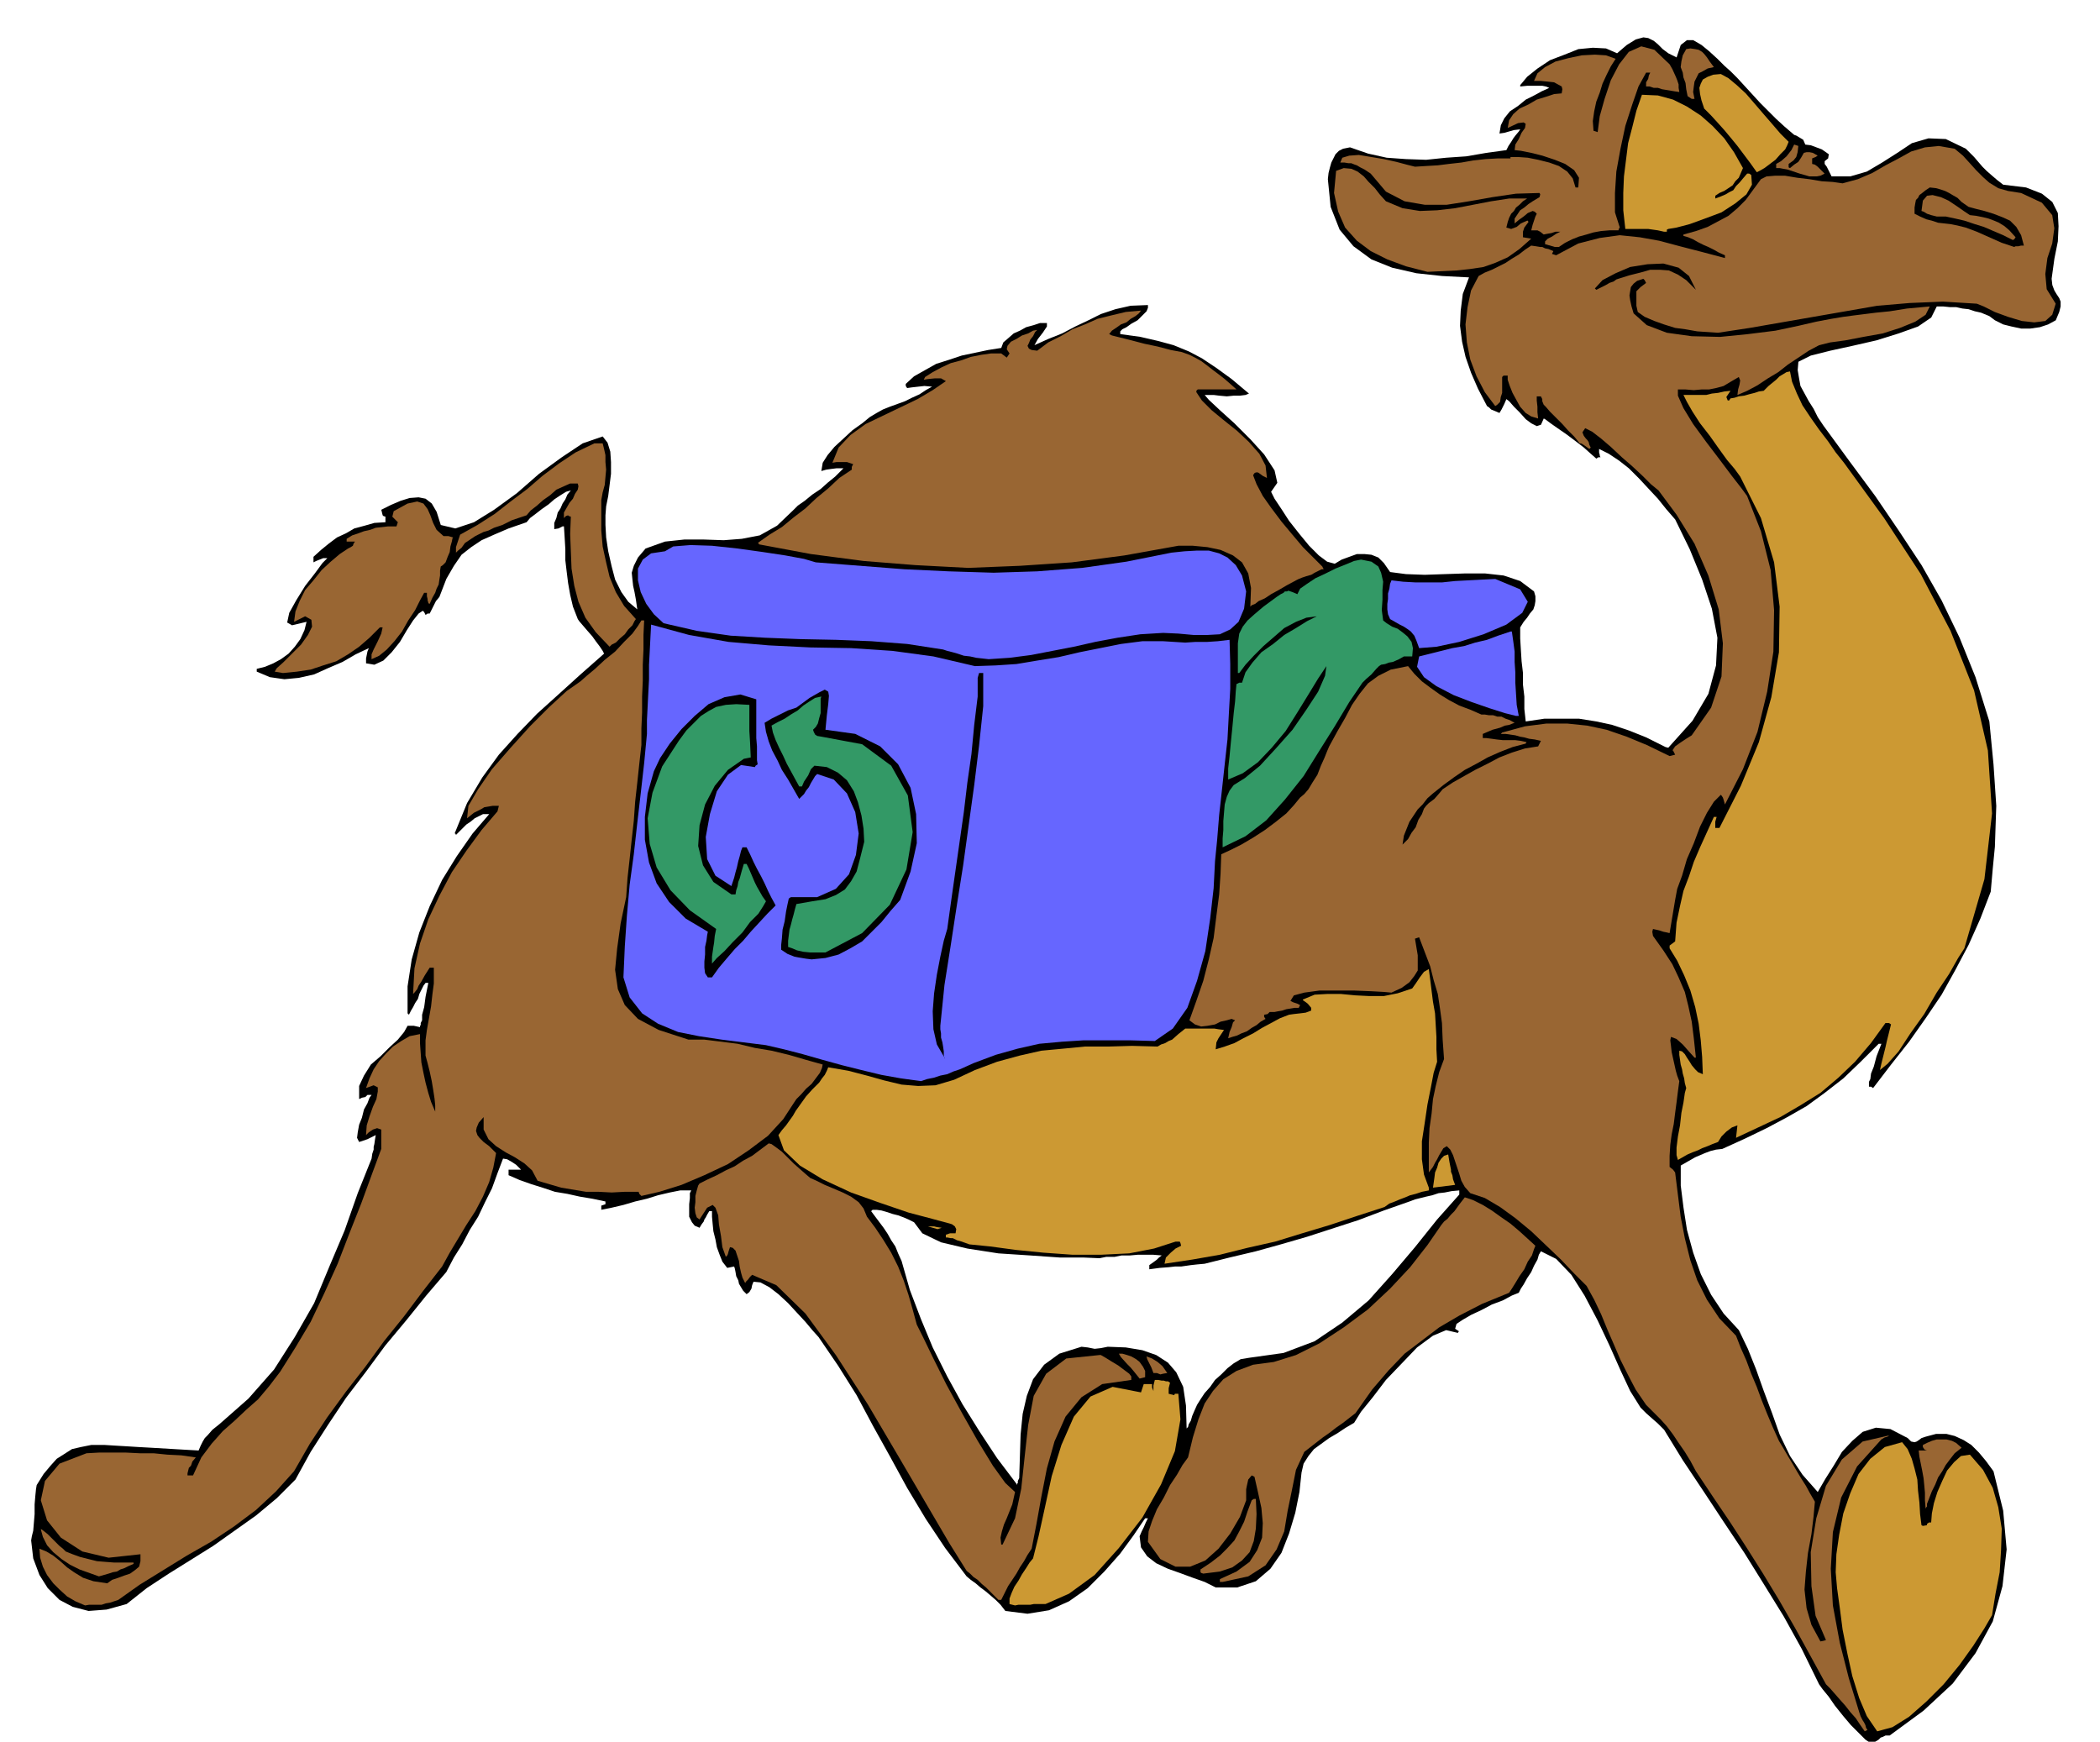
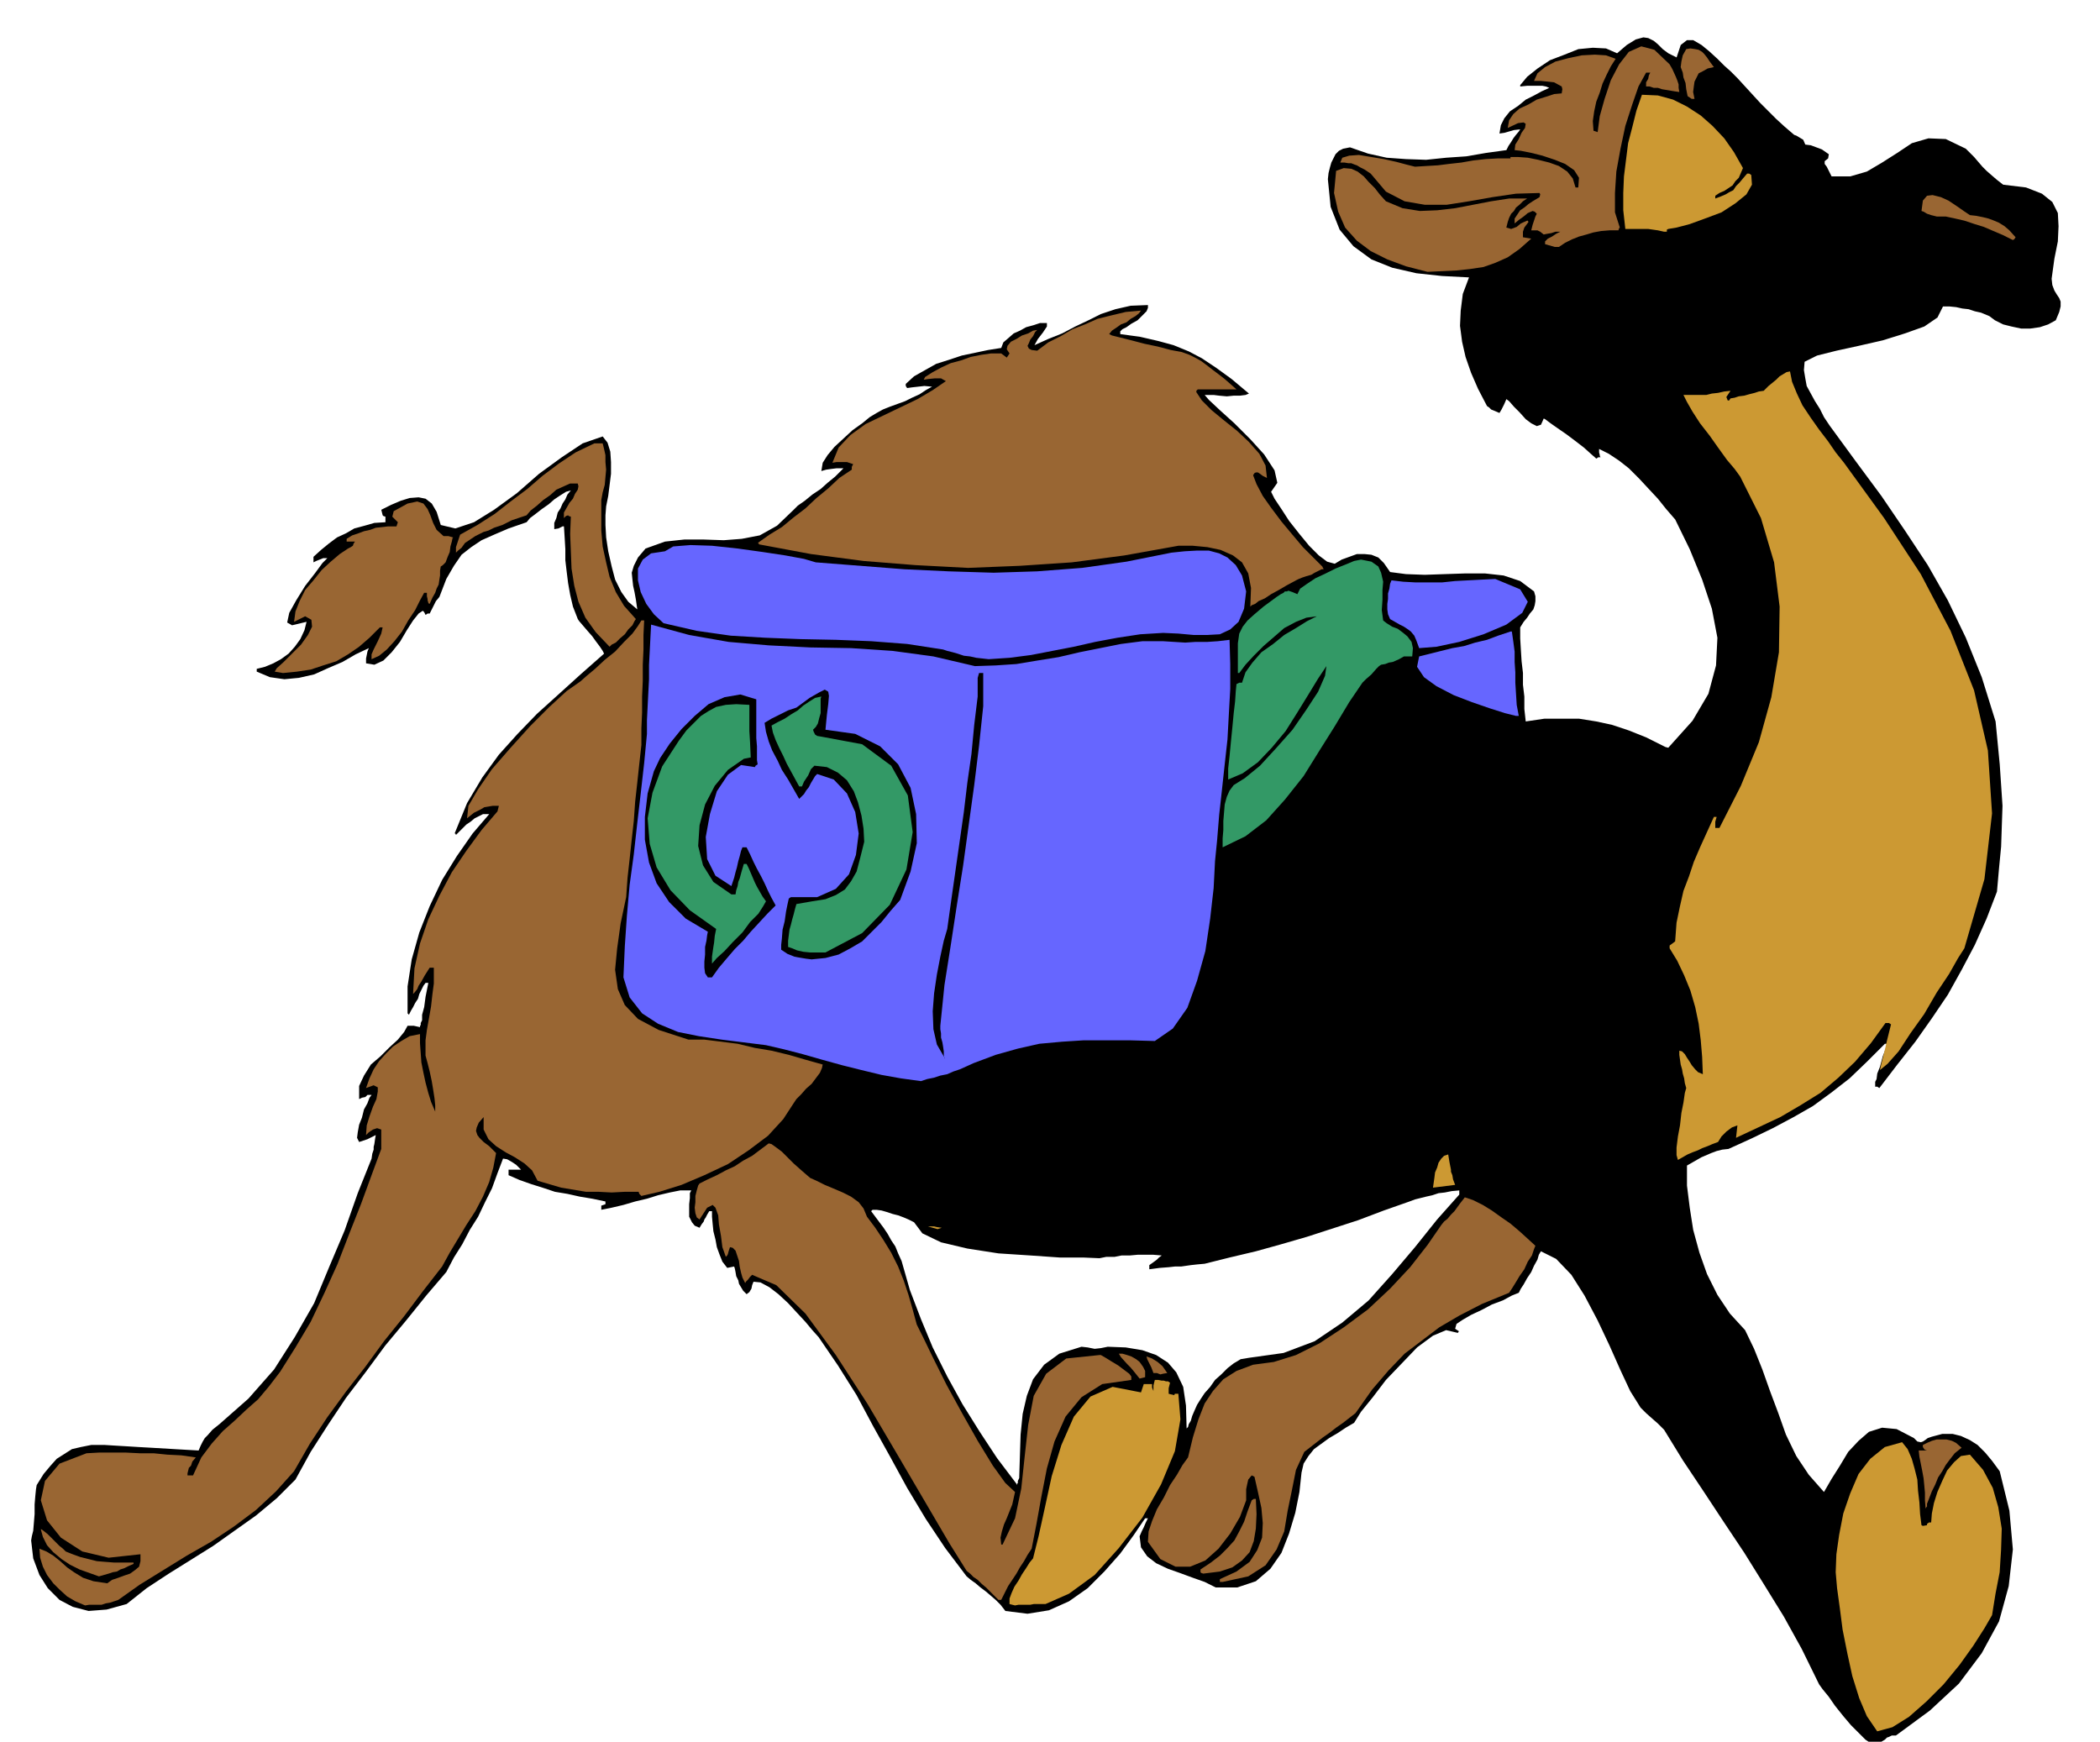
<svg xmlns="http://www.w3.org/2000/svg" width="490.455" height="406.812" fill-rule="evenodd" stroke-linecap="round" preserveAspectRatio="none" viewBox="0 0 3035 2518">
  <style>.brush1{fill:#000}.pen1{stroke:none}.brush2{fill:#963}.brush3{fill:#c93}.brush4{fill:#66f}.brush5{fill:#396}</style>
-   <path d="m2705 2521-9-6-9-9-12-12-11-13-12-15-9-13-9-11-5-7-25-51-26-47-29-47-28-45-30-45-29-44-30-45-27-44-9-9-8-7-9-8-8-8-15-24-14-30-16-36-17-36-19-36-19-30-22-23-22-11-3 5-2 7-5 9-4 9-6 9-5 9-4 6-3 6-10 4-13 7-16 6-15 8-15 7-12 7-9 6-2 7 3 2 3 2h-1l-1 2-17-4-19 8-23 17-22 23-23 24-19 25-17 21-10 16-12 7-12 8-12 7-11 8-11 8-8 10-7 11-3 13-3 28-6 30-9 30-11 28-16 23-21 18-27 9h-31l-16-8-17-6-19-7-17-6-17-8-13-10-9-13-2-16 3-7 3-6 3-7 3-6h-4l-17 25-19 26-23 26-24 24-27 19-29 13-31 5-32-4-7-9-7-7-7-6-7-6-8-6-7-6-7-5-6-5-31-41-28-42-27-45-24-44-25-45-24-45-27-43-28-41-9-10-10-12-13-14-12-13-14-13-13-10-13-7-10-1-2 5-1 5-3 5-4 3-5-5-3-5-3-5-1-5-3-6-1-6-1-5-1-3-5 1-5 1-7-9-4-10-4-11-2-11-3-12-1-10-1-11v-8h-4l-3 5-2 4-2 3-1 3-3 4-3 5-7-3-4-5-4-8v-18l1-9v-7l2-4h-16l-15 3-17 4-16 5-17 4-17 5-17 4-15 3v-6l3-1 3-1v-4l-19-4-18-3-18-4-18-3-18-6-16-5-17-6-16-7v-8h18l-7-7-6-4-7-4-6-1-8 21-8 22-10 20-10 21-12 19-11 21-12 19-11 21-29 34-29 36-30 36-28 38-29 38-26 39-25 39-22 40-27 27-30 25-31 22-31 22-32 20-32 20-32 21-29 23-29 8-26 2-23-6-19-10-17-17-12-19-9-24-3-26 1-6 2-8 1-12 1-12v-14l1-12 1-10 1-6 10-16 10-12 9-10 11-7 11-7 13-3 15-3h19l16 1 17 1 16 1 18 1 17 1 17 1 17 1 18 1 3-7 3-6 3-5 4-4 7-8 10-8 42-37 37-42 30-47 28-49 22-53 22-52 19-54 20-50 1-7 2-6v-4l1-4 1-7 1-6-6 3-6 3-6 2-6 2-3-6 1-8 2-11 4-10 3-12 5-9 3-8 3-4h-6l-3 3-5 1-4 2v-19l7-15 10-16 14-12 13-13 12-11 9-11 5-9h9l9 2v-2l1-1v-3l2-4v-8l3-11 2-15 4-20h-4l-3 4-3 6-3 6-2 7-4 6-3 6-3 5-3 6-1-1-1-1v-39l6-39 11-39 15-38 18-38 21-34 23-33 24-28h-9l-6 3-6 3-6 5-6 4-5 5-5 5-5 5-1-2h-1l18-44 22-37 24-33 27-30 28-29 31-28 32-29 34-30-2-4-4-6-6-8-5-7-7-8-6-7-6-7-2-3-7-18-4-17-3-17-2-16-2-17v-16l-1-17-1-16h-2l-6 3-6 1v-9l3-7 2-8 4-6 3-7 4-6 3-7 5-6-7 2-8 5-9 6-8 7-10 7-9 7-8 6-5 6-26 9-21 9-18 8-15 10-14 11-11 16-11 19-10 26-5 6-3 6-3 6-3 6h-3l-3 2-2-4-2-2-6 4-8 10-9 14-10 17-12 15-12 12-13 6-12-2v-7l1-5 1-5 2-5-19 9-19 11-21 9-20 9-22 5-21 2-21-3-19-8v-4l12-3 12-5 11-6 11-8 9-10 8-11 6-13 3-12-21 5-7-4 3-14 10-18 13-21 14-18 11-15 7-7h-6l-5 2-5 2-4 2v-8l11-10 11-9 12-9 13-6 12-7 15-4 14-4 16-1v-8l-3-1-1-1-1-4-1-4 14-7 14-6 13-4 13-1 10 2 9 7 7 12 6 19 21 5 27-9 29-18 33-24 32-28 33-24 30-20 29-10 7 9 4 13 1 15v17l-2 16-2 16-3 15-1 13v14l1 18 3 20 5 22 5 19 9 18 10 14 13 11-2-14-2-11-2-9-1-9-1-10 3-10 6-12 11-13 28-10 28-3h28l29 1 26-2 26-5 25-14 24-23 6-6 10-7 11-9 12-8 10-9 11-9 7-7 5-5h-10l-8 1-7 1-7 2 2-12 7-11 10-12 13-12 13-12 14-10 11-9 10-6 9-5 10-4 11-4 11-4 10-5 11-5 9-6 9-5-11-1-9 1-9 1-7 1-2-3v-3l12-11 16-9 16-9 19-6 18-6 19-4 19-4 19-3 3-8 7-6 8-7 9-4 9-5 11-3 9-3h10v5l-6 9-7 9-5 9 20-9 20-8 19-10 19-9 18-9 21-7 22-5 25-1v4l-2 5-6 6-7 7-9 5-7 5-6 3-3 3v4l29 4 26 6 22 6 22 9 19 10 21 14 22 16 25 21-5 2-8 1h-9l-10 1-11-1-8-1h-13l6 7 16 15 21 19 23 23 20 22 15 23 4 18-9 13 5 10 10 15 11 17 15 19 14 17 14 14 12 9 11 3 10-6 11-4 11-4h11l10 1 10 4 8 8 9 13 23 3 27 1 29-1 30-1h28l27 3 24 8 20 15 2 7v7l-1 6-2 6-5 6-4 6-5 6-5 8v16l1 17 1 16 2 17v17l2 17v18l2 18 27-4h50l25 4 23 5 24 8 25 10 26 13 2 1 4 1 35-39 23-39 11-41 2-40-8-42-14-42-18-44-21-43-13-15-12-15-14-15-13-14-15-15-14-11-15-10-14-7v5l1 4v1l1 2h-3l-3 2-8-7-10-9-13-10-12-9-13-9-10-7-8-6-2-1-4 9-6 2-8-4-8-6-9-10-8-8-7-8-4-3-3 7-2 4-2 4-3 5-7-3-5-2-3-3-3-2-13-25-10-23-8-23-5-22-3-23 1-22 3-24 9-24-39-2-37-4-35-8-30-12-26-19-20-24-13-33-4-40 1-9 2-8 2-7 3-6 3-6 5-5 6-3 10-2 26 9 27 6 28 2 29 1 29-3 29-2 29-5 29-4 3-6 4-6 3-5 3-4 5-6 2-3-9 1-7 2-7 2-7 1 2-12 5-10 8-10 12-8 11-9 12-6 11-6 11-5-5-2-5-1h-22l-10 1v-2l10-12 15-12 18-12 21-8 20-8 21-2 19 1 16 7 7-6 7-6 13-8 11-3 7 1 8 4 6 5 7 7 8 6 12 6 6-18 9-7h9l12 7 11 9 12 11 10 10 9 8 10 10 11 12 11 12 11 12 11 11 12 12 12 11 14 12 3 1 5 3 5 3 3 7 8 1 8 3 8 3 10 7-1 6-5 4v4l3 4 3 6 4 8h27l24-7 22-13 22-14 21-14 24-7 25 1 29 14 6 6 6 6 6 7 6 7 6 6 8 7 7 6 9 7 33 4 23 9 15 12 8 16 1 19-1 22-5 25-4 29 1 9 3 8 3 5 4 6 2 5v7l-2 8-5 12-11 6-12 4-14 2h-13l-14-3-12-3-12-6-8-6-12-5-9-2-9-3-9-1-9-2h-9l-10-1h-9l-8 16-19 13-28 10-32 10-35 8-32 7-28 7-18 9-1 12 2 12 2 11 6 11 6 11 7 11 6 12 8 12 38 52 37 50 34 50 33 50 29 51 26 54 23 57 20 64 3 31 3 31 2 30 2 30-1 29-1 30-3 31-3 34-15 39-17 38-19 36-20 36-23 34-24 34-26 33-26 34-3-2h-3v-7l2-4 1-8 4-10 4-15 7-18h-4l-26 26-25 24-27 21-26 19-28 16-30 16-31 15-33 15-9 1-8 2-8 3-7 3-7 3-7 4-7 4-7 4v29l4 32 5 32 9 33 11 31 15 30 18 27 22 24 13 27 12 30 11 31 12 32 11 31 15 31 18 27 22 25 11-19 12-19 12-20 15-16 15-13 19-6 21 2 25 13 5 5 5 1 3-1 3-2 4-3 6-2 15-4h15l12 3 13 6 11 7 11 11 10 12 11 15 14 57 5 56-6 53-14 51-25 46-33 44-42 39-49 36h-6l-4 2-3 1-3 3-5 3-5 3zm-1236-376v2l1-2 1-1v-3l2-4 1-32 1-31 3-30 6-26 9-24 16-21 22-16 32-10 9 1 10 2 9-1 10-2 26 1 24 4 20 7 17 11 12 14 10 21 4 27 1 35v-2l2-2 1-4 3-5 2-7 3-7 4-9 5-8 6-9 8-9 7-10 9-8 9-9 9-7 10-6 12-2 50-7 45-17 40-27 38-32 34-38 33-39 32-40 32-36v-6l-11 1-10 2-9 1-9 3-9 2-8 2-8 2-8 3-37 13-37 14-37 12-37 12-38 11-36 10-38 9-36 9-11 1-9 1-7 1-7 1h-9l-9 1-13 1-15 2v-6l7-5 4-3 3-3 4-3-12-1h-23l-11 1h-12l-10 2h-12l-10 2-23-1h-34l-43-3-46-3-45-7-38-9-27-13-12-16-8-4-7-3-8-3-8-2-9-3-7-2-7-1h-6l-1 1-1 1 6 8 6 8 6 8 6 9 5 9 6 9 4 10 5 11 12 42 16 42 17 41 21 42 22 40 25 40 25 38 28 37z" class="pen1 brush1" />
-   <path d="m2695 2503-7-10-6-9-8-9-7-9-8-9-7-8-7-8-6-6-23-42-22-40-23-40-23-38-24-38-24-37-25-37-24-36-8-15-8-13-9-13-8-12-9-12-9-10-11-11-10-10-15-22-11-21-11-22-9-21-10-23-9-22-10-21-11-20-18-18-19-20-22-21-21-20-23-19-22-16-22-13-21-7-8-9-5-9-3-10-3-9-3-9-3-9-4-8-5-5-5 3-3 5-3 5-3 6-3 5-3 6-3 4-3 4v-43l1-21 3-21 2-21 4-19 5-20 7-19-2-28-1-24-3-22-3-20-6-20-5-20-8-21-8-21-3 1-3 1 2 12 2 12v22l-5 8-7 9-11 8-15 7-11-1-18-1-25-1h-50l-22 3-15 4-5 8 4 2 3 1 3 1 4 2-1 2-1 2h-6l-6 1-6 1-6 2-6 1-5 1h-7l-3 3-5 1v3l2 3-7 4-6 5-7 4-7 5-8 3-6 3-7 2-6 2 2-9 3-7 2-7 3-3-5-2-7 2-9 2-8 4-11 2-9 1-9-3-8-6 10-28 10-29 8-31 7-31 4-32 4-31 2-30 1-28 13-6 16-8 17-10 17-11 16-12 15-12 11-12 9-11 6-5 6-7 6-10 7-11 5-13 5-11 4-10 3-7 12-22 11-19 10-19 11-16 12-15 15-11 18-9 25-5 9 11 11 11 12 9 14 10 13 8 15 8 16 6 16 7h5l6 1h6l6 2h6l6 3 6 2 7 4-3 1-5 2-6 1-7 3-11 3-14 6v6h5l8 1 7 1 9 1h18l8 1 9 2h-1l-1 2-19 5-18 7-18 8-16 9-17 9-16 11-15 11-15 12-8 7-7 9-7 7-6 9-6 9-4 10-4 10-2 13 3-3 5-5 5-9 6-8 4-11 5-8 3-8 3-4 4-4 8-6 7-8 5-6 15-10 16-9 16-9 18-9 17-9 18-7 19-6 19-3 2-4 2-4-9-2-8-1-7-2-6-1-7-2-7-1-7-1h-7l1-1 1-1 33-9 31-4h30l29 3 28 6 29 10 29 12 33 16 4-1 4-1-1-2-1-2-1-2h-1l4-6 7-5 9-6 8-5 28-40 15-45 2-48-6-49-15-49-20-46-26-42-26-35-11-9-12-12-15-14-15-13-16-15-14-12-13-10-10-5-2 3-2 3 2 5 3 4 2 2 2 3 1 4 2 4-1 1-1 1-7-5-3-2-2-1h-2l-3-4-5-6-9-9-8-9-10-10-8-8-6-7-3-3-2-5v-3l-1-2-1-2h-6v6l1 9v8l1 9-10-3-8-5-8-9-5-9-6-11-4-10-3-9v-6h-6l-2 2v23l-2 6-1 7-4 4-3 2-15-20-12-23-9-24-5-25-2-26 3-25 5-24 11-21 9-5 10-4 10-5 10-5 9-6 10-6 9-7 9-6 7 1 6 1h3l4 2 5 1 7 3-1 2-1 2 3 1 3 1 32-17 31-8 29-4 29 3 28 5 30 8 31 8 34 9v-4l-9-4-7-4-8-4-7-3-8-4-7-4-7-3-7-2v-2l18-5 17-6 15-8 15-8 13-11 12-12 11-15 11-15 8-4 12-1h15l18 3 17 2 18 3 16 1 14 2 22-6 21-9 19-11 19-10 18-10 20-6 20-2 23 4 12 10 10 11 9 10 10 10 9 8 13 8 14 4 19 3 30 14 15 18 3 19-3 22-7 21-3 23 2 22 13 21-5 16-10 9-16 2-18-2-20-6-19-7-16-8-10-4-49-3-48 2-47 4-46 8-46 8-46 8-46 8-46 7-15-1-15-1-17-3-15-2-16-5-14-5-14-6-10-7-2-9v-21l6-6 8-6-2-4-2-2-9 3-5 4-4 5-1 6-1 6 1 7 2 9 3 10 19 17 29 11 36 5 41 1 40-4 40-5 33-7 26-6 21-4 18-3 15-2 16-2 16-2 20-2 25-4 33-3-6 12-15 10-22 9-25 8-28 5-26 5-22 3-16 4-15 8-15 10-15 10-14 11-15 9-15 10-15 8-14 6 1-8 2-7 1-6-2-5-12 7-10 6-11 3-10 2h-11l-11 1-12-1h-11v9l8 18 14 23 19 26 19 25 18 24 14 18 8 11 20 51 14 56 5 58-1 60-9 58-14 58-21 54-26 51-2-7-1-3-2-3-1-1-10 10-10 16-10 20-9 24-10 23-7 24-7 19-3 16-1 6-1 6-1 6-1 6-1 6-1 6-1 6-1 6-4-1-5-1-6-2-9-2-1 4 1 6 15 21 13 20 9 19 9 21 5 20 5 23 3 24 3 28h-2l-9-10-8-9-9-8-8-3-1 5 1 8 1 9 2 9 2 9 2 9 2 7 3 8-2 15-2 16-2 15-2 16-3 15-2 15-1 16v16l5 4 3 4 4 32 4 32 6 31 8 32 10 29 14 28 18 27 24 25 7 18 8 18 7 19 8 19 7 19 8 20 8 19 9 20 6 10 7 12 6 10 7 12 6 10 7 11 6 11 7 12-2 22-3 25-5 27-3 27-2 26 3 27 7 24 13 24 5-1 3-1-15-35-6-43-1-49 8-49 14-47 23-38 30-26 39-9-2 1-1 1-4 1-5 3-35 39-23 45-12 50-3 53 3 53 10 54 13 51 15 49 2 6 3 6 2 3 2 4 1 4 2 3-2 1-2 1z" class="pen1 brush2" />
+   <path d="m2705 2521-9-6-9-9-12-12-11-13-12-15-9-13-9-11-5-7-25-51-26-47-29-47-28-45-30-45-29-44-30-45-27-44-9-9-8-7-9-8-8-8-15-24-14-30-16-36-17-36-19-36-19-30-22-23-22-11-3 5-2 7-5 9-4 9-6 9-5 9-4 6-3 6-10 4-13 7-16 6-15 8-15 7-12 7-9 6-2 7 3 2 3 2h-1l-1 2-17-4-19 8-23 17-22 23-23 24-19 25-17 21-10 16-12 7-12 8-12 7-11 8-11 8-8 10-7 11-3 13-3 28-6 30-9 30-11 28-16 23-21 18-27 9h-31l-16-8-17-6-19-7-17-6-17-8-13-10-9-13-2-16 3-7 3-6 3-7 3-6h-4l-17 25-19 26-23 26-24 24-27 19-29 13-31 5-32-4-7-9-7-7-7-6-7-6-8-6-7-6-7-5-6-5-31-41-28-42-27-45-24-44-25-45-24-45-27-43-28-41-9-10-10-12-13-14-12-13-14-13-13-10-13-7-10-1-2 5-1 5-3 5-4 3-5-5-3-5-3-5-1-5-3-6-1-6-1-5-1-3-5 1-5 1-7-9-4-10-4-11-2-11-3-12-1-10-1-11v-8h-4l-3 5-2 4-2 3-1 3-3 4-3 5-7-3-4-5-4-8v-18l1-9v-7l2-4h-16l-15 3-17 4-16 5-17 4-17 5-17 4-15 3v-6l3-1 3-1v-4l-19-4-18-3-18-4-18-3-18-6-16-5-17-6-16-7v-8h18l-7-7-6-4-7-4-6-1-8 21-8 22-10 20-10 21-12 19-11 21-12 19-11 21-29 34-29 36-30 36-28 38-29 38-26 39-25 39-22 40-27 27-30 25-31 22-31 22-32 20-32 20-32 21-29 23-29 8-26 2-23-6-19-10-17-17-12-19-9-24-3-26 1-6 2-8 1-12 1-12v-14l1-12 1-10 1-6 10-16 10-12 9-10 11-7 11-7 13-3 15-3h19l16 1 17 1 16 1 18 1 17 1 17 1 17 1 18 1 3-7 3-6 3-5 4-4 7-8 10-8 42-37 37-42 30-47 28-49 22-53 22-52 19-54 20-50 1-7 2-6v-4l1-4 1-7 1-6-6 3-6 3-6 2-6 2-3-6 1-8 2-11 4-10 3-12 5-9 3-8 3-4h-6l-3 3-5 1-4 2v-19l7-15 10-16 14-12 13-13 12-11 9-11 5-9h9l9 2v-2l1-1v-3l2-4v-8l3-11 2-15 4-20h-4l-3 4-3 6-3 6-2 7-4 6-3 6-3 5-3 6-1-1-1-1v-39l6-39 11-39 15-38 18-38 21-34 23-33 24-28h-9l-6 3-6 3-6 5-6 4-5 5-5 5-5 5-1-2h-1l18-44 22-37 24-33 27-30 28-29 31-28 32-29 34-30-2-4-4-6-6-8-5-7-7-8-6-7-6-7-2-3-7-18-4-17-3-17-2-16-2-17v-16l-1-17-1-16h-2l-6 3-6 1v-9l3-7 2-8 4-6 3-7 4-6 3-7 5-6-7 2-8 5-9 6-8 7-10 7-9 7-8 6-5 6-26 9-21 9-18 8-15 10-14 11-11 16-11 19-10 26-5 6-3 6-3 6-3 6h-3l-3 2-2-4-2-2-6 4-8 10-9 14-10 17-12 15-12 12-13 6-12-2v-7l1-5 1-5 2-5-19 9-19 11-21 9-20 9-22 5-21 2-21-3-19-8v-4l12-3 12-5 11-6 11-8 9-10 8-11 6-13 3-12-21 5-7-4 3-14 10-18 13-21 14-18 11-15 7-7h-6l-5 2-5 2-4 2v-8l11-10 11-9 12-9 13-6 12-7 15-4 14-4 16-1v-8l-3-1-1-1-1-4-1-4 14-7 14-6 13-4 13-1 10 2 9 7 7 12 6 19 21 5 27-9 29-18 33-24 32-28 33-24 30-20 29-10 7 9 4 13 1 15v17l-2 16-2 16-3 15-1 13v14l1 18 3 20 5 22 5 19 9 18 10 14 13 11-2-14-2-11-2-9-1-9-1-10 3-10 6-12 11-13 28-10 28-3h28l29 1 26-2 26-5 25-14 24-23 6-6 10-7 11-9 12-8 10-9 11-9 7-7 5-5h-10l-8 1-7 1-7 2 2-12 7-11 10-12 13-12 13-12 14-10 11-9 10-6 9-5 10-4 11-4 11-4 10-5 11-5 9-6 9-5-11-1-9 1-9 1-7 1-2-3v-3l12-11 16-9 16-9 19-6 18-6 19-4 19-4 19-3 3-8 7-6 8-7 9-4 9-5 11-3 9-3h10v5l-6 9-7 9-5 9 20-9 20-8 19-10 19-9 18-9 21-7 22-5 25-1v4l-2 5-6 6-7 7-9 5-7 5-6 3-3 3v4l29 4 26 6 22 6 22 9 19 10 21 14 22 16 25 21-5 2-8 1h-9l-10 1-11-1-8-1h-13l6 7 16 15 21 19 23 23 20 22 15 23 4 18-9 13 5 10 10 15 11 17 15 19 14 17 14 14 12 9 11 3 10-6 11-4 11-4h11l10 1 10 4 8 8 9 13 23 3 27 1 29-1 30-1h28l27 3 24 8 20 15 2 7v7l-1 6-2 6-5 6-4 6-5 6-5 8v16l1 17 1 16 2 17v17l2 17v18l2 18 27-4h50l25 4 23 5 24 8 25 10 26 13 2 1 4 1 35-39 23-39 11-41 2-40-8-42-14-42-18-44-21-43-13-15-12-15-14-15-13-14-15-15-14-11-15-10-14-7v5l1 4v1l1 2h-3l-3 2-8-7-10-9-13-10-12-9-13-9-10-7-8-6-2-1-4 9-6 2-8-4-8-6-9-10-8-8-7-8-4-3-3 7-2 4-2 4-3 5-7-3-5-2-3-3-3-2-13-25-10-23-8-23-5-22-3-23 1-22 3-24 9-24-39-2-37-4-35-8-30-12-26-19-20-24-13-33-4-40 1-9 2-8 2-7 3-6 3-6 5-5 6-3 10-2 26 9 27 6 28 2 29 1 29-3 29-2 29-5 29-4 3-6 4-6 3-5 3-4 5-6 2-3-9 1-7 2-7 2-7 1 2-12 5-10 8-10 12-8 11-9 12-6 11-6 11-5-5-2-5-1h-22l-10 1v-2l10-12 15-12 18-12 21-8 20-8 21-2 19 1 16 7 7-6 7-6 13-8 11-3 7 1 8 4 6 5 7 7 8 6 12 6 6-18 9-7h9l12 7 11 9 12 11 10 10 9 8 10 10 11 12 11 12 11 12 11 11 12 12 12 11 14 12 3 1 5 3 5 3 3 7 8 1 8 3 8 3 10 7-1 6-5 4v4l3 4 3 6 4 8h27l24-7 22-13 22-14 21-14 24-7 25 1 29 14 6 6 6 6 6 7 6 7 6 6 8 7 7 6 9 7 33 4 23 9 15 12 8 16 1 19-1 22-5 25-4 29 1 9 3 8 3 5 4 6 2 5v7l-2 8-5 12-11 6-12 4-14 2h-13l-14-3-12-3-12-6-8-6-12-5-9-2-9-3-9-1-9-2l-10-1h-9l-8 16-19 13-28 10-32 10-35 8-32 7-28 7-18 9-1 12 2 12 2 11 6 11 6 11 7 11 6 12 8 12 38 52 37 50 34 50 33 50 29 51 26 54 23 57 20 64 3 31 3 31 2 30 2 30-1 29-1 30-3 31-3 34-15 39-17 38-19 36-20 36-23 34-24 34-26 33-26 34-3-2h-3v-7l2-4 1-8 4-10 4-15 7-18h-4l-26 26-25 24-27 21-26 19-28 16-30 16-31 15-33 15-9 1-8 2-8 3-7 3-7 3-7 4-7 4-7 4v29l4 32 5 32 9 33 11 31 15 30 18 27 22 24 13 27 12 30 11 31 12 32 11 31 15 31 18 27 22 25 11-19 12-19 12-20 15-16 15-13 19-6 21 2 25 13 5 5 5 1 3-1 3-2 4-3 6-2 15-4h15l12 3 13 6 11 7 11 11 10 12 11 15 14 57 5 56-6 53-14 51-25 46-33 44-42 39-49 36h-6l-4 2-3 1-3 3-5 3-5 3zm-1236-376v2l1-2 1-1v-3l2-4 1-32 1-31 3-30 6-26 9-24 16-21 22-16 32-10 9 1 10 2 9-1 10-2 26 1 24 4 20 7 17 11 12 14 10 21 4 27 1 35v-2l2-2 1-4 3-5 2-7 3-7 4-9 5-8 6-9 8-9 7-10 9-8 9-9 9-7 10-6 12-2 50-7 45-17 40-27 38-32 34-38 33-39 32-40 32-36v-6l-11 1-10 2-9 1-9 3-9 2-8 2-8 2-8 3-37 13-37 14-37 12-37 12-38 11-36 10-38 9-36 9-11 1-9 1-7 1-7 1h-9l-9 1-13 1-15 2v-6l7-5 4-3 3-3 4-3-12-1h-23l-11 1h-12l-10 2h-12l-10 2-23-1h-34l-43-3-46-3-45-7-38-9-27-13-12-16-8-4-7-3-8-3-8-2-9-3-7-2-7-1h-6l-1 1-1 1 6 8 6 8 6 8 6 9 5 9 6 9 4 10 5 11 12 42 16 42 17 41 21 42 22 40 25 40 25 38 28 37z" class="pen1 brush1" />
  <path d="m2713 2503-15-22-11-26-10-32-7-32-7-35-4-31-4-29-2-23 1-26 4-28 6-31 10-29 12-28 17-22 21-17 25-7 8 10 6 14 4 14 4 16 1 16 2 17 1 17 2 16 2 1 6-1v-2l3-2h3l1-13 3-15 5-16 7-16 7-15 10-12 10-9 13-2 19 22 14 26 8 28 5 31-1 31-2 32-6 31-5 31-11 19-16 25-20 28-23 28-25 25-25 22-24 15-22 6z" class="pen1 brush3" />
  <path d="m123 2321-14-6-12-7-11-10-9-9-9-12-6-12-4-13-1-13 10 4 10 6 10 8 10 9 10 7 13 8 15 5 20 3 7-5 9-3 8-3 9-3 7-5 6-5 2-8v-10l-46 5-38-9-31-20-20-25-9-29 6-28 21-25 39-15 18-1h39l20 1h20l20 2 20 1 21 3-5 6-2 6-3 3-1 4-1 4v3h8l12-26 15-20 16-18 17-15 17-16 17-15 16-19 16-21 22-35 22-37 20-42 19-42 17-44 17-43 15-41 14-38v-28l-6-2-6 2-6 4-4 4 1-14 4-13 5-14 5-11 2-11v-6l-6-3-11 4 5-14 6-13 8-12 10-11 10-10 12-8 12-7 15-3v13l1 14 1 14 3 15 3 14 4 15 4 13 6 14v-9l-1-10-2-13-2-12-3-14-3-12-3-11v-22l2-15 3-17 3-17 2-18 2-15v-23h-6l-7 11-5 9-4 6-2 5-4 5-2 2 2-37 8-36 12-35 16-34 18-34 21-31 22-30 23-27 1-4 1-4h-9l-6 1-6 1-5 3-10 5-10 8 2-18 14-24 20-29 27-31 28-31 28-28 25-23 20-14 9-8 12-10 14-13 15-12 13-14 12-12 8-11 5-8h4l-1 21v21l-1 22v23l-1 23v23l-1 23v24l-3 27-3 28-3 27-2 28-3 27-3 28-3 27-2 28-8 38-5 36-3 31 4 28 10 23 19 20 30 16 43 14h23l24 3 24 3 25 6 24 4 25 6 24 7 25 7-1 5-3 7-6 8-6 8-8 7-7 8-7 7-4 6-15 23-22 24-28 21-30 20-34 16-33 14-32 10-26 6-3-3-1-3h-20l-19 1-19-1h-18l-18-3-18-3-17-5-17-5-8-15-11-10-14-9-13-7-14-9-11-10-7-14v-18l-7 8-3 7-1 5 2 6 3 4 6 6 8 6 10 10-4 21-6 21-9 21-11 21-13 20-12 20-12 20-11 20-28 36-27 36-29 36-27 37-28 36-27 37-25 38-23 40-26 29-29 27-32 24-33 22-35 20-34 21-34 21-31 22-6 2-6 2-6 1-6 2h-18l-6 1z" class="pen1 brush2" />
  <path d="m1467 2321-4-1-4-1v-8l3-8 4-9 6-9 5-9 6-9 5-8 5-6 8-32 9-41 10-46 14-45 18-41 24-29 32-14 41 8 2-6 2-6h12v5l2 5v-8l2-8h5l5 1h3l3 1h3l3 2-2 8v8l4 1 4 1 1-2h5l3 37-8 46-20 48-27 48-34 44-35 39-37 27-34 15h-17l-5 1h-17l-5 1z" class="pen1 brush3" />
  <path d="m1443 2313-6-6-6-6-6-6-6-5-6-6-6-4-5-5-5-4-25-40-34-58-41-70-43-73-46-71-44-60-42-41-35-15-3 3-3 4-3 3-1 2-4-8-2-7-2-9-1-8-3-9-2-6-4-4-4-1-2 6-1 4-1 2-2 2-5-14-2-16-3-17-1-13-4-11-4-4-8 4-11 17-4-3-2-6-1-8 1-8v-9l2-8 2-7 2-3 12-6 13-6 13-7 13-6 12-8 13-7 12-9 12-9 4 1 7 5 8 6 9 9 8 8 9 8 8 7 7 6 9 4 12 6 12 5 14 6 12 6 11 8 7 9 5 12 12 16 12 18 11 18 10 20 8 20 7 21 6 21 6 22 9 18 15 31 19 38 23 42 22 39 22 36 18 25 14 13-2 9-2 9-4 10-4 10-4 9-3 10-2 9 1 10h2l18-38 9-43 5-47 5-45 8-42 18-32 29-22 48-5h2l7 4 8 5 10 6 8 6 8 6 3 4v5l-42 6-30 19-23 28-16 36-11 39-8 41-7 39-7 36-6 9-5 9-6 9-5 9-6 9-6 9-5 10-5 10h-4zm324-26h-4v-4l24-11 19-14 11-17 7-18 1-21-2-22-5-23-5-22-2-1-2-1-5 6-2 9-1 5v16l-9 24-14 24-17 22-19 17-22 9h-21l-22-11-18-25 1-15 5-15 7-17 10-17 9-18 10-15 8-14 8-11 7-29 8-26 9-23 12-18 15-17 19-12 24-9 30-4 32-10 34-17 35-23 35-26 32-30 29-31 25-32 20-29 4-5 5-4 5-6 5-5 8-11 7-9 12 4 14 7 13 8 14 10 13 9 13 11 11 10 12 11-2 5-3 9-6 9-5 11-7 10-6 10-5 8-4 6-39 16-33 17-29 17-25 19-25 19-23 24-24 28-24 34-9 7-9 7-10 7-9 7-10 7-9 7-9 7-9 7-12 26-6 30-6 29-5 30-11 26-16 23-25 16-37 8zm-1624-8-14-5-14-5-14-7-12-8-12-10-9-10-6-12-3-11h1l4 3 5 4 6 6 5 5 6 6 5 4 4 4 10 4 11 4 12 3 12 3 12 1 13 1h28v2l-7 3-6 3-6 2-5 3-6 1-6 2-7 2-7 2z" class="pen1 brush2" />
  <path d="m1739 2275-3-1-1-1v-4l15-10 13-10 11-11 10-11 7-13 7-14 5-15 6-16 3-2h3l1 22-1 21-3 18-6 16-11 12-14 10-18 6-24 3zm1044-94-1-12v-11l-1-11-1-10-2-11-2-10-2-10-1-9h12l-3-1-1-1-2-3v-3l6-3 7-3 7-2h14l8 2 6 3 8 7-10 8-7 9-6 8-5 9-6 9-4 10-5 10-5 13-2 5v4l-1 1-1 2zm-1136-188-4-5-4-5-5-6-5-5-9-10-3-5h5l7 2 6 2 7 4 5 4 5 7 3 6v9l-4 1-4 1zm30-6-5-2h-5l-3-8-3-6-3-6-1-4 8 3 8 5 7 6 7 10-6 1-4 1z" class="pen1 brush2" />
-   <path d="m1683 1827 2-9 7-7 7-6 8-4-1-4-1-2h-6l-31 10-36 7-41 2h-41l-42-3-40-4-37-5-30-3-11-4-7-2-6-3h-3l-5-1h-2v-4l6-2h8l1-6-2-4-4-3-3-1-26-7-34-9-41-14-42-15-41-19-33-20-23-22-8-22 5-7 6-7 5-7 5-7 4-7 5-7 5-7 5-7 9-10 10-10 4-6 4-5 3-6 2-5 29 5 27 7 25 7 25 6 24 2 25-1 27-8 30-14 32-12 33-9 31-7 32-3 31-3h34l34-1 37 1 5-3 6-2 5-3 5-2 9-8 10-8h42l6 1 8 1-4 6-4 6-3 6-1 10 13-4 14-5 13-7 14-7 13-8 13-7 13-7 13-5 7-1 9-1 8-1 8-3v-4l-5-6-4-3-3-2v-1l17-7 18-1h20l21 2 20 1h21l20-4 21-7 5-7 6-9 6-8 7-4 2 15 2 16 2 16 3 17 1 17 1 17v18l1 18-5 16-4 21-5 25-4 27-4 26v26l3 22 7 19v4l-10 2-9 3-8 2-7 3-8 3-7 3-8 3-7 5-40 13-39 13-40 12-39 12-40 9-40 10-40 7-40 6z" class="pen1 brush3" />
  <path d="m1355 1777-7-2-7-2h9l4 1 7 1-3 1-3 1zm716-60 1-7 1-7 1-8 3-7 2-7 4-6 4-4 6-2 1 6 1 6 1 5 1 5v3l2 5 1 6 3 8-8 1-8 1-8 1-8 1zm354-40-2-7v-11l2-16 3-16 2-18 3-15 2-14 2-7-2-7-1-7-2-7-1-6-2-7-1-7-1-7v-6l4 1 4 4 3 5 4 6 3 5 5 6 4 4 7 3-1-25-2-24-3-24-5-24-7-24-9-22-10-21-11-18v-4l4-3 4-3 2-27 5-24 5-22 8-21 7-21 9-21 10-22 10-22h4l-2 7v9h6l31-61 26-63 18-65 11-65 1-66-8-64-19-64-30-60-8-11-11-13-13-18-12-17-14-18-11-17-8-14-5-10h33l8-2 9-1 9-2 9-1-2 3-2 3-2 3 2 5h2l2-3 6-1 6-2 8-1 7-2 8-2 6-2 7-1 7-7 11-9 5-5 5-3 5-3 5-1 3 15 7 17 8 17 12 18 12 17 13 17 11 16 12 15 58 80 53 81 43 82 34 86 20 87 6 91-11 95-29 100-9 14-13 23-18 27-18 31-20 28-17 26-16 18-11 9 2-9 2-8 2-8 2-8 2-9 2-8 2-8 2-8-3-2h-5l-21 29-23 27-24 23-26 22-29 18-29 17-32 15-32 15 1-9 1-9-8 3-8 6-7 7-5 8-8 3-7 3-8 3-6 3-8 3-7 3-7 4-7 4z" class="pen1 brush3" />
  <path d="m1331 1563-29-4-28-5-29-7-28-7-29-8-28-8-27-7-26-6-32-4-32-4-33-5-30-6-29-12-23-15-18-23-9-29 2-45 3-44 4-45 6-44 5-45 5-43 5-44 4-42v-20l1-20 1-20 1-19v-21l1-19 1-20 1-19 55 15 57 10 58 5 60 3 59 1 60 4 59 8 60 14 30-1 30-2 30-5 31-5 30-7 30-6 30-6 31-4h30l16 1 16 1 15-1h17l15-1 17-2 1 35v36l-2 36-2 37-4 36-4 37-4 36-3 37-3 30-2 39-5 44-7 47-12 43-14 39-21 30-26 18-36-1h-67l-31 2-33 3-31 7-32 9-32 12-11 5-9 4-9 3-9 4-10 2-9 3-10 2-9 3z" class="pen1 brush4" />
  <path d="m1365 1529-11-19-5-22-1-26 2-26 4-27 5-26 5-23 5-17 6-43 6-42 6-42 6-42 5-42 6-42 4-42 5-41v-27l2-7h6v48l-6 57-7 57-8 58-8 58-9 57-9 59-9 57-6 59v5l1 6v6l2 7 1 6 1 7v5l1 6v-2zm-342-116-4-6-1-8v-9l1-10v-11l2-9 1-8 1-5-32-19-24-24-18-27-11-30-6-33v-33l4-34 9-32 9-19 14-21 17-21 19-19 20-17 23-10 23-4 23 7v56l1 12v20l1 6-3 2-1 2-20-3-19 14-16 24-10 33-6 33 2 32 12 24 23 15 2-6 2-6 2-8 2-7 2-9 2-7 2-8 2-5h6l5 10 5 11 5 10 6 11 5 10 5 11 5 10 6 11-12 12-12 13-12 13-11 13-12 12-12 14-11 13-10 14h-6z" class="pen1 brush1" />
  <path d="M1029 1393v-10l1-7 1-7 1-6 1-10 2-10-38-27-28-29-20-33-10-34-3-37 7-37 14-38 24-37 11-15 11-11 10-10 11-7 11-6 14-3 15-1 19 1v38l1 16 1 22-5 1-5 1-23 16-19 23-14 27-8 30-2 30 7 28 15 24 26 18h6l1-6 2-6 1-6 2-5 3-11 3-10h4l3 6 3 7 3 7 3 7 3 6 4 7 4 7 5 7-4 7-7 11-12 12-11 15-14 14-12 13-11 10-7 8z" class="pen1 brush5" />
  <path d="m1173 1387-8-1-6-1-6-1-5-1-10-4-9-6v-7l1-9 1-13 3-12 2-14 2-10 2-9 3-2h38l27-12 19-21 10-28 4-31-5-31-12-27-19-20-24-8-3 3-3 5-3 5-3 6-4 5-3 5-4 4-3 3-8-14-8-14-9-14-6-13-8-15-5-13-4-14-2-13 5-3 5-3 6-3 6-3 6-3 6-3 6-2 6-2 19-14 14-8 8-4 5 3 1 6-1 12-2 16-2 21 43 6 36 18 26 26 18 34 8 38 1 42-9 41-15 41-14 16-13 16-14 14-14 14-17 10-17 9-19 5-20 2z" class="pen1 brush1" />
  <path d="m1171 1377-10-1-9-2-7-3-6-2v-9l1-8 1-8 2-7 2-8 2-7 2-8 2-7 23-4 19-3 15-6 13-8 9-12 8-14 5-19 6-24-1-19-3-19-5-19-6-16-10-16-13-11-16-8-18-2-5 5-4 9-6 9-3 7h-4l-6-11-6-11-6-11-5-11-6-12-5-11-4-11-2-10 9-5 10-5 9-6 10-6 8-7 9-6 8-5 9-2-1 3v21l-2 7-2 8-3 5-4 4 1 3 2 4 3 2 6 1 59 11 42 31 24 43 7 53-9 54-24 51-40 41-53 28h-22zm596-152v-13l1-12v-13l1-12 1-12 3-11 4-9 6-8 16-10 22-18 23-25 24-27 20-29 17-26 10-23 2-14-12 18-14 23-16 26-17 27-20 24-20 21-22 16-21 9v-16l2-18 2-21 2-20 2-21 2-17 1-15 1-10 4-2h4l5-15 10-14 13-15 17-12 16-13 17-10 16-10 14-7-15 2-15 6-17 9-15 13-15 13-14 14-12 13-9 12h-2v-43l2-14 5-10 7-9 10-9 13-11 19-14 6-4 4-2 2-2h3l2-1 3 1 3 1 7 3 4-8 10-7 12-8 15-7 14-7 15-6 12-5 10-2 15 3 10 7 4 9 3 13-1 12v14l-1 15 2 15 5 4 8 5 8 3 8 6 6 5 6 8 2 9-1 12h-12l-7 4-9 4-6 1-5 2-6 1-3 2-4 4-7 8-8 7-5 5-19 28-21 35-22 35-23 37-27 34-27 30-30 23-33 16z" class="pen1 brush5" />
  <path d="m2191 1035-16-4-22-7-26-9-26-10-25-13-18-13-10-15 3-15 16-4 16-4 16-4 17-3 16-5 17-4 16-6 18-6h2l2 14 2 15v15l1 15v15l1 16 1 16 3 16h-4z" class="pen1 brush4" />
  <path d="m409 973-6-1-6-1 3-5 10-9 12-12 13-13 10-14 6-12-1-10-9-5-8 4-8 4 2-15 6-15 8-16 12-14 12-15 13-12 13-11 12-8 4-2 3-2 1-3 2-3h-12v-4l8-5 9-3 8-3 9-2 8-3 9-1 9-1h12l1-3 1-3-4-4-4-4 1-4 1-4 20-11 14-3 9 3 6 8 4 9 4 11 5 10 10 9h7l7 2-1 1-1 5-2 7-1 8-3 7-3 8-4 4-3 2-1 6v7l-1 6-1 7-3 6-2 6-4 7-4 9-2-1v-1l-1-3v-2l-1-4v-5h-4l-6 11-7 14-10 15-9 16-11 14-11 12-11 9-11 5v-7l3-7 3-6 3-6 5-11 2-9h-4l-15 15-15 13-16 11-17 10-19 6-18 6-20 3-20 2z" class="pen1 brush2" />
  <path d="m1429 953-9-1-9-1-9-2-9-1-9-3-7-2-8-2-6-2-52-8-52-4-51-2-51-1-51-2-50-3-49-7-48-11-14-13-11-15-8-17-4-17v-17l7-13 12-9 20-3 12-7 25-2 31 1 37 4 36 5 33 5 27 5 17 5 64 5 64 5 64 3 65 2 63-2 65-5 64-9 65-13 19-2 18-1h17l15 4 12 6 12 11 9 15 6 23-3 25-8 19-12 11-15 7-18 1h-20l-22-2-22-1-33 2-33 5-32 6-31 7-31 6-31 6-31 4-30 2zm622-16-4-11-3-7-5-6-4-3-6-4-6-3-7-4-7-4-3-7-1-7v-8l1-7v-8l2-7 1-7 2-5 17 2 18 1h38l19-2 19-1 19-1 20-1 36 15 11 18-8 16-23 17-33 14-35 11-33 7-25 2z" class="pen1 brush4" />
  <path d="m881 935-20-21-15-21-10-23-6-23-4-25-1-25-1-25 1-25-3-1-1-1-3 1-3 3v-8l4-7 4-7 5-6 3-7 4-6 1-5-1-4h-11l-9 4-11 5-9 8-10 7-9 8-9 7-6 7-21 7-14 7-12 4-8 4-7 2-6 3-6 3-6 4-9 6-5 7-5 4-3 3v-8l2-6 2-6 2-6 25-14 25-16 23-18 24-18 22-19 24-18 24-16 27-13h12l2 8 2 9v10l1 11-1 11-1 11-3 11-2 11v44l2 23 5 23 5 21 9 22 12 20 17 19-2 3-3 6-6 6-5 7-7 6-6 6-6 3-3 3zm926-58 1-27-4-21-9-16-13-10-18-8-19-4-21-2h-21l-78 14-76 10-75 5-75 3-76-4-75-6-76-10-75-14-1-2h-1l17-12 18-11 17-14 17-13 16-15 17-14 16-15 18-12v-4l2-4-9-3h-15l-6 1 9-22 17-18 22-16 25-12 25-12 25-12 22-13 19-13-7-4h-9l-10 1-6 1 1-2 1-2 11-7 13-7 13-6 15-4 14-5 15-3 14-2h15l4 3 4 3 2-3 2-3-4-6 1-5 5-6 8-4 8-5 9-3 7-4 6-1-3 3-3 6-4 5-2 5-2 4 2 4 4 2 8 1 16-12 18-9 17-10 18-7 18-8 20-5 21-5 22-2-3 4-5 4-7 4-6 5-8 3-7 5-6 4-4 5 4 2 12 3 16 4 19 5 19 4 19 5 16 3 11 4 8 4 9 5 8 6 9 7 8 6 9 7 8 7 9 8h-56l-2 2v2l8 12 14 14 17 14 20 16 17 16 15 17 9 17 2 18-6-3-4-3-3-2h-3l-2 1-2 3 5 13 9 17 12 17 15 20 15 18 16 19 15 15 13 13 1 2 1 2h-3l-4 2-6 3-5 3-7 2-6 2-5 2-4 2-13 7-12 7-11 6-9 6-9 4-5 4-5 2-2 2z" class="pen1 brush2" />
-   <path d="m2307 419-1-1-1-1 11-12 19-10 21-9 25-4 23-1 22 6 15 12 10 20-14-14-12-8-13-6-13-1h-14l-14 4-16 4-16 5-3 1-4 3-6 2-5 3-10 5-4 2z" class="pen1 brush1" />
  <path d="m2063 393-31-8-27-10-24-12-20-15-17-19-10-23-6-27 3-32 11-4 11 1 9 4 9 7 7 8 9 9 7 9 9 10 24 10 25 4 25-1 26-3 26-5 26-5 26-4h26l-6 4-5 5-5 4-3 5-4 4-3 6-2 6-2 8 7 2 8-3 6-5 9-4h1l1 2-3 4-3 4-2 6v8l6 1 6 1-17 15-17 12-18 8-17 6-20 3-19 2-21 1-21 1z" class="pen1 brush2" />
  <path d="m2247 357-7-2-7-2v-4l4-4 6-3 6-4 6-3h-7l-6 2-6 1-5 1-5-4-4-2h-9l2-8 2-6 2-6 2-4-3-3-3-1-7 3-6 5-7 5-6 5v-7l4-6 4-6 6-4 6-5 6-4 5-3 5-3 1-4-1-2-34 1-34 5-34 6-32 5h-32l-29-5-27-14-22-26-9-6-6-3-5-3-3-1-5-2h-4l-6-1h-6l3-7 10-3 14-1 18 3 18 3 18 4 15 4 12 3 16-1 17-1 16-2 18-2 17-3 18-2 18-1h18v-2h11l14 1 15 3 16 4 14 5 12 8 8 10 4 13h4l1-14-7-11-13-9-15-6-18-6-16-4-15-3-9-1 1-8 5-8 4-9 5-7 1-6-3-2-8 1-15 7 2-11 6-9 9-8 13-6 12-7 13-4 12-4 11-1 1-6-1-4-11-6-9-1-10-1h-10l5-11 11-9 15-8 19-5 19-4 19-1 16 1 14 5-7 11-6 12-6 13-4 13-5 13-3 14-2 14 1 14 3 1 3 1 3-23 7-25 9-27 12-23 14-18 18-8 19 5 22 21 4 7 5 11 2 5 2 6v5l1 6-7-1-6-1-6-1-6-1-6-2h-6l-6-2h-5v-6l3-5 1-5 2-4h-6l-11 20-9 26-10 31-7 33-6 33-2 31v28l7 22-1 1-1 3h-13l-12 1-11 2-10 3-11 3-10 4-10 5-9 6h-6z" class="pen1 brush2" />
  <path d="m2911 357-9-3-9-3-9-4-9-4-9-4-9-4-8-3-8-3-12-3-10-2-9-1-9-1-9-3-8-2-9-4-8-4v-9l1-6 1-5 3-3 2-4 4-3 5-4 6-4 9 1 7 2 6 2 6 3 5 3 7 4 6 6 10 7 11 3 12 3 13 4 13 5 11 5 9 9 7 12 4 15h-4l-4 1h-4l-2 1z" class="pen1 brush1" />
  <path d="m2909 347-14-7-14-6-14-6-13-4-15-5-13-3-14-3h-13l-8-2-6-2-5-3-3-1 2-15 6-7 8-1 12 3 11 5 12 8 10 7 9 6 9 1 10 2 8 2 8 3 7 3 8 5 7 6 9 10-2 3-2 1z" class="pen1 brush2" />
  <path d="m2405 335-9-2-7-1-7-1h-33l-3-27v-25l1-24 3-24 3-24 6-23 6-24 8-23 23 1 22 6 20 10 20 13 17 15 17 18 14 20 13 23-3 7-3 7-5 5-4 6-6 4-6 4-7 3-6 4v4l8-3 7-3 5-3 6-3 4-6 5-5 5-6 6-7h3l3 2 1 14-8 14-16 13-20 13-24 9-22 8-19 5-12 2-2 1v3h-4z" class="pen1 brush3" />
-   <path d="m2615 255-7-2-7-2-6-2-6-2-6-2-6-1-5-1h-5v-6l7-4 8-7 7-9 4-8 3 1 3 1-1 9-2 7-4 5-7 5v5l2 1 6-5 6-4 4-6 4-7 4-1h4l5 1 7 4-3 2-5 2v8l4 1 4 3 4 4 6 6-6 3-5 1h-11z" class="pen1 brush2" />
-   <path d="m2539 249-10-14-9-12-9-12-9-11-10-12-9-10-10-11-10-10-4-12-2-9-1-9 2-6 3-6 7-4 8-3 11-1 11 6 12 10 13 12 13 15 12 14 13 15 12 14 12 12-2 5-3 6-7 7-7 8-8 6-8 6-7 4-4 2z" class="pen1 brush3" />
  <path d="m2445 143-3-2-3-2-2-10-1-9-3-8-1-7-3-8 1-8 2-9 5-9 6-1 7 1 5 1 5 3 3 3 4 5 4 6 6 8-9 2-7 4-6 3-3 6-3 6-1 7-1 8 2 10h-4z" class="pen1 brush2" />
</svg>